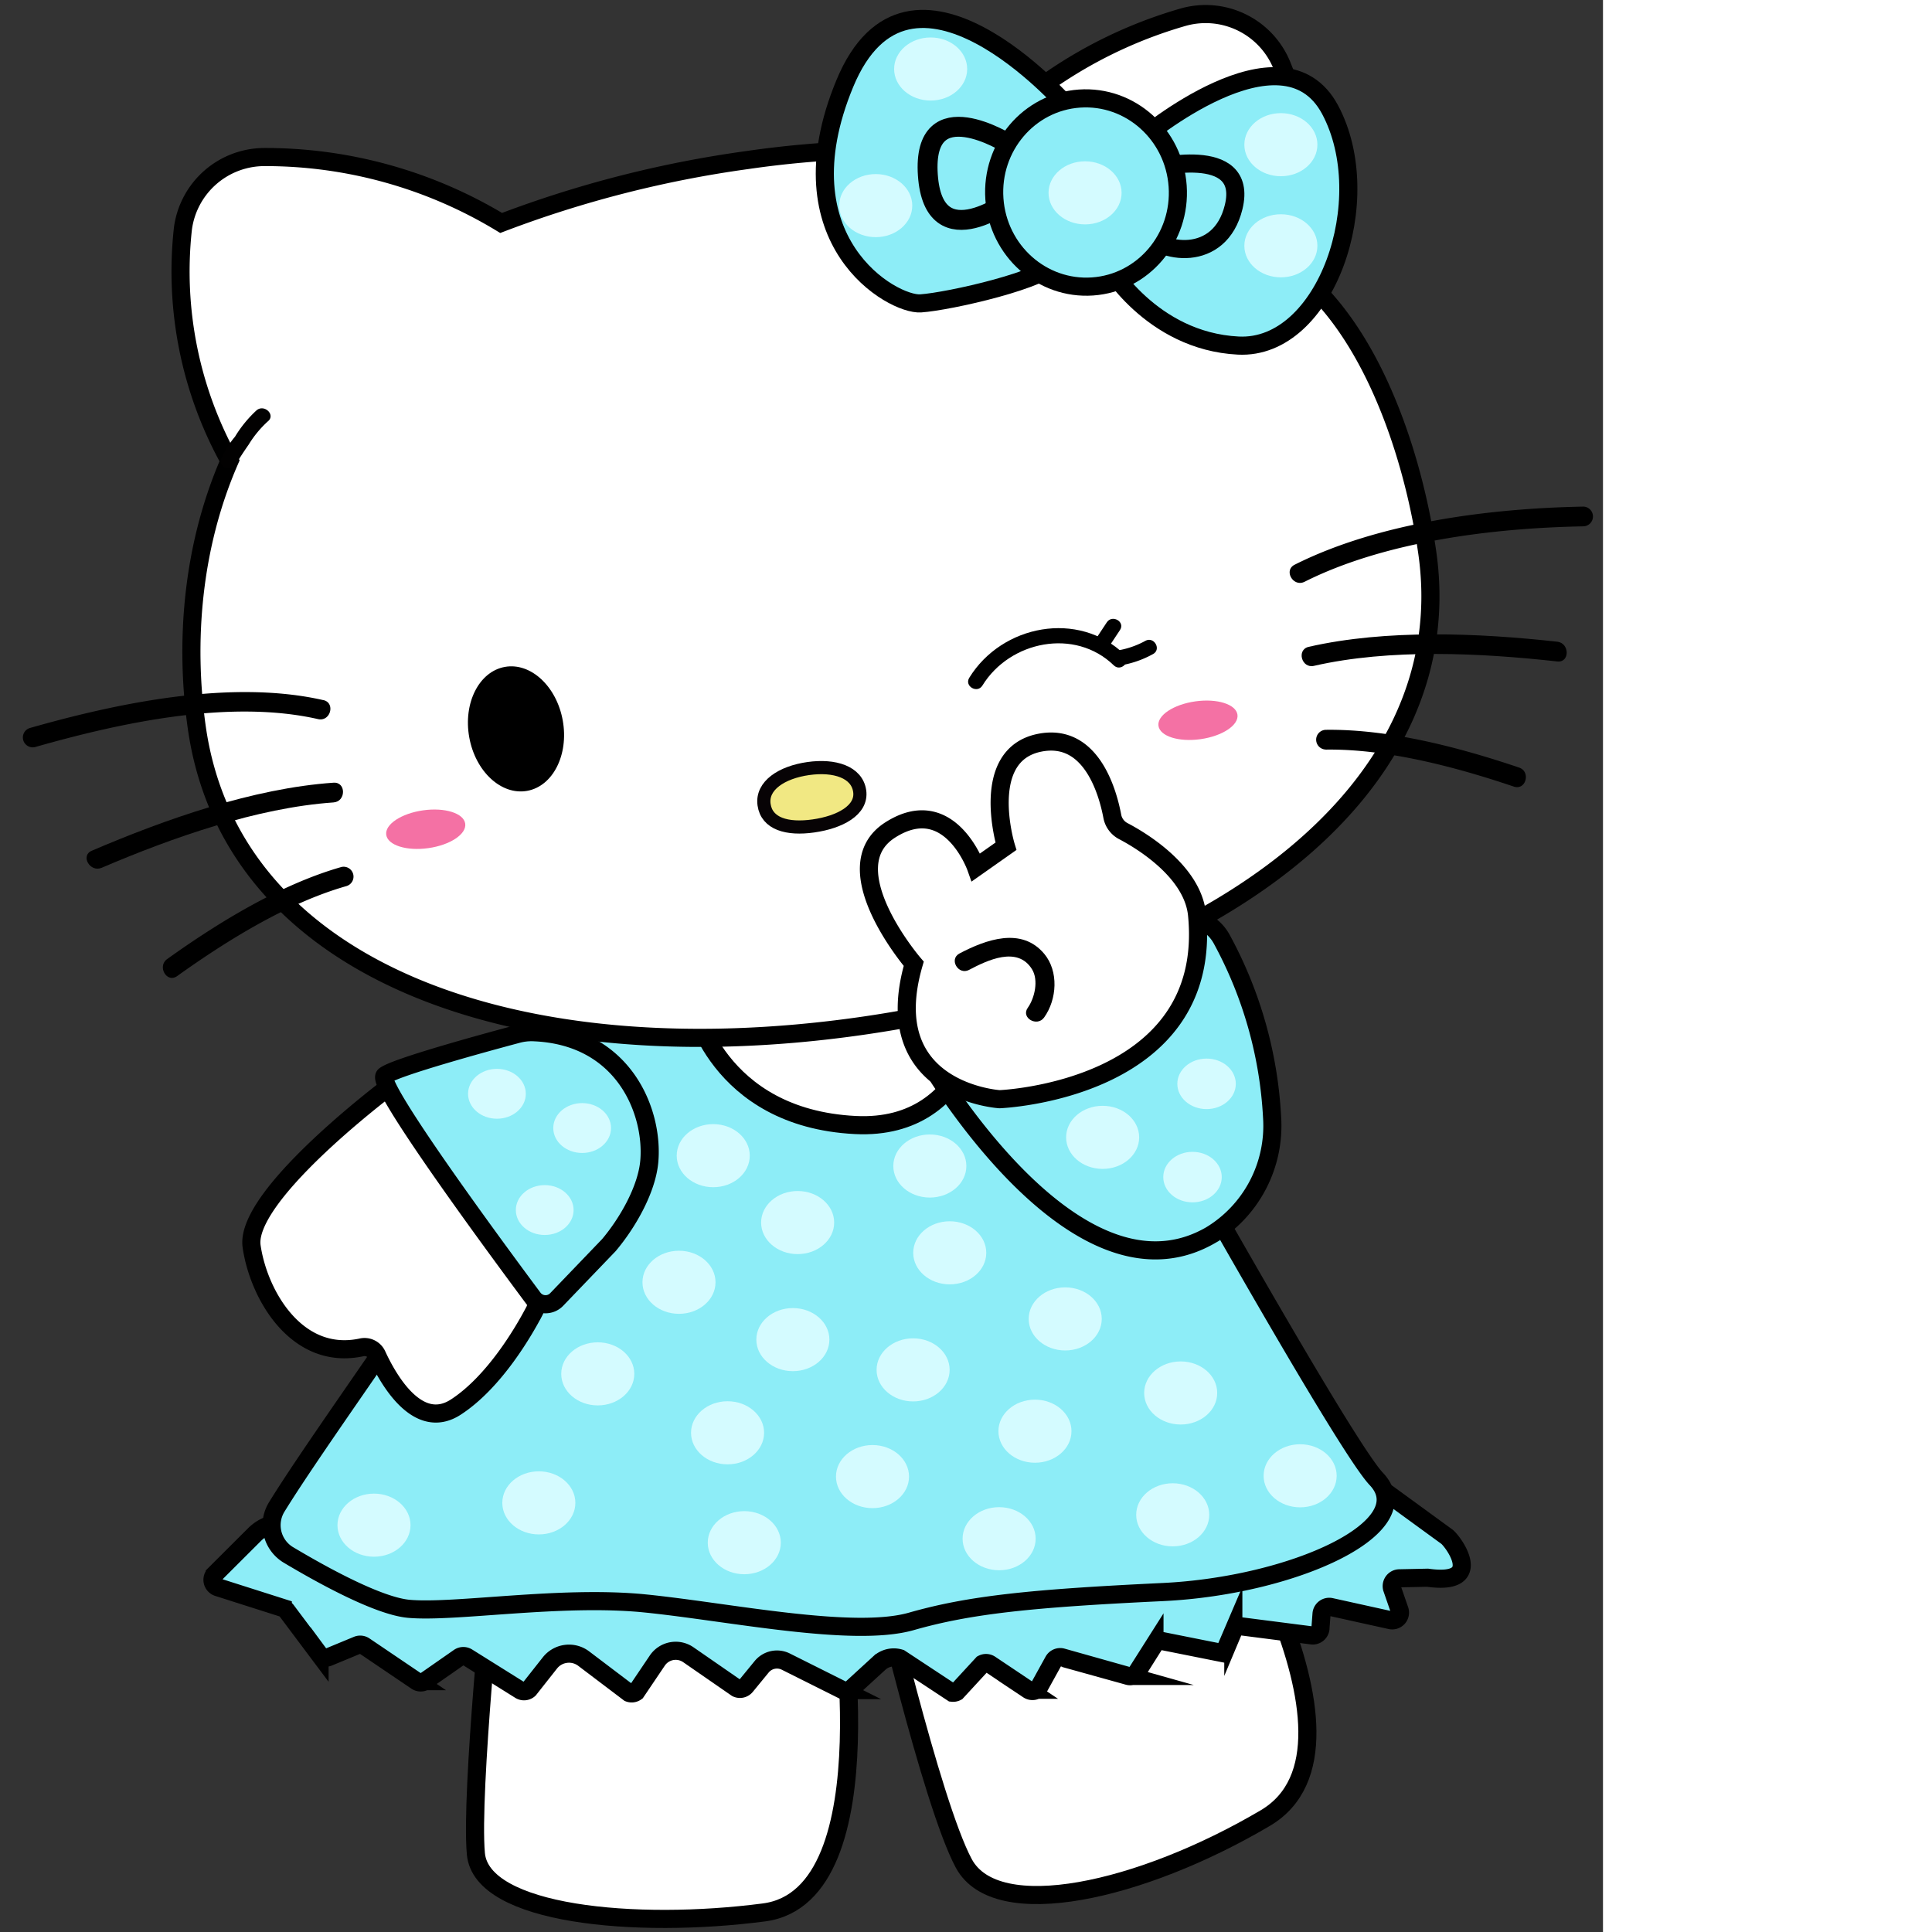
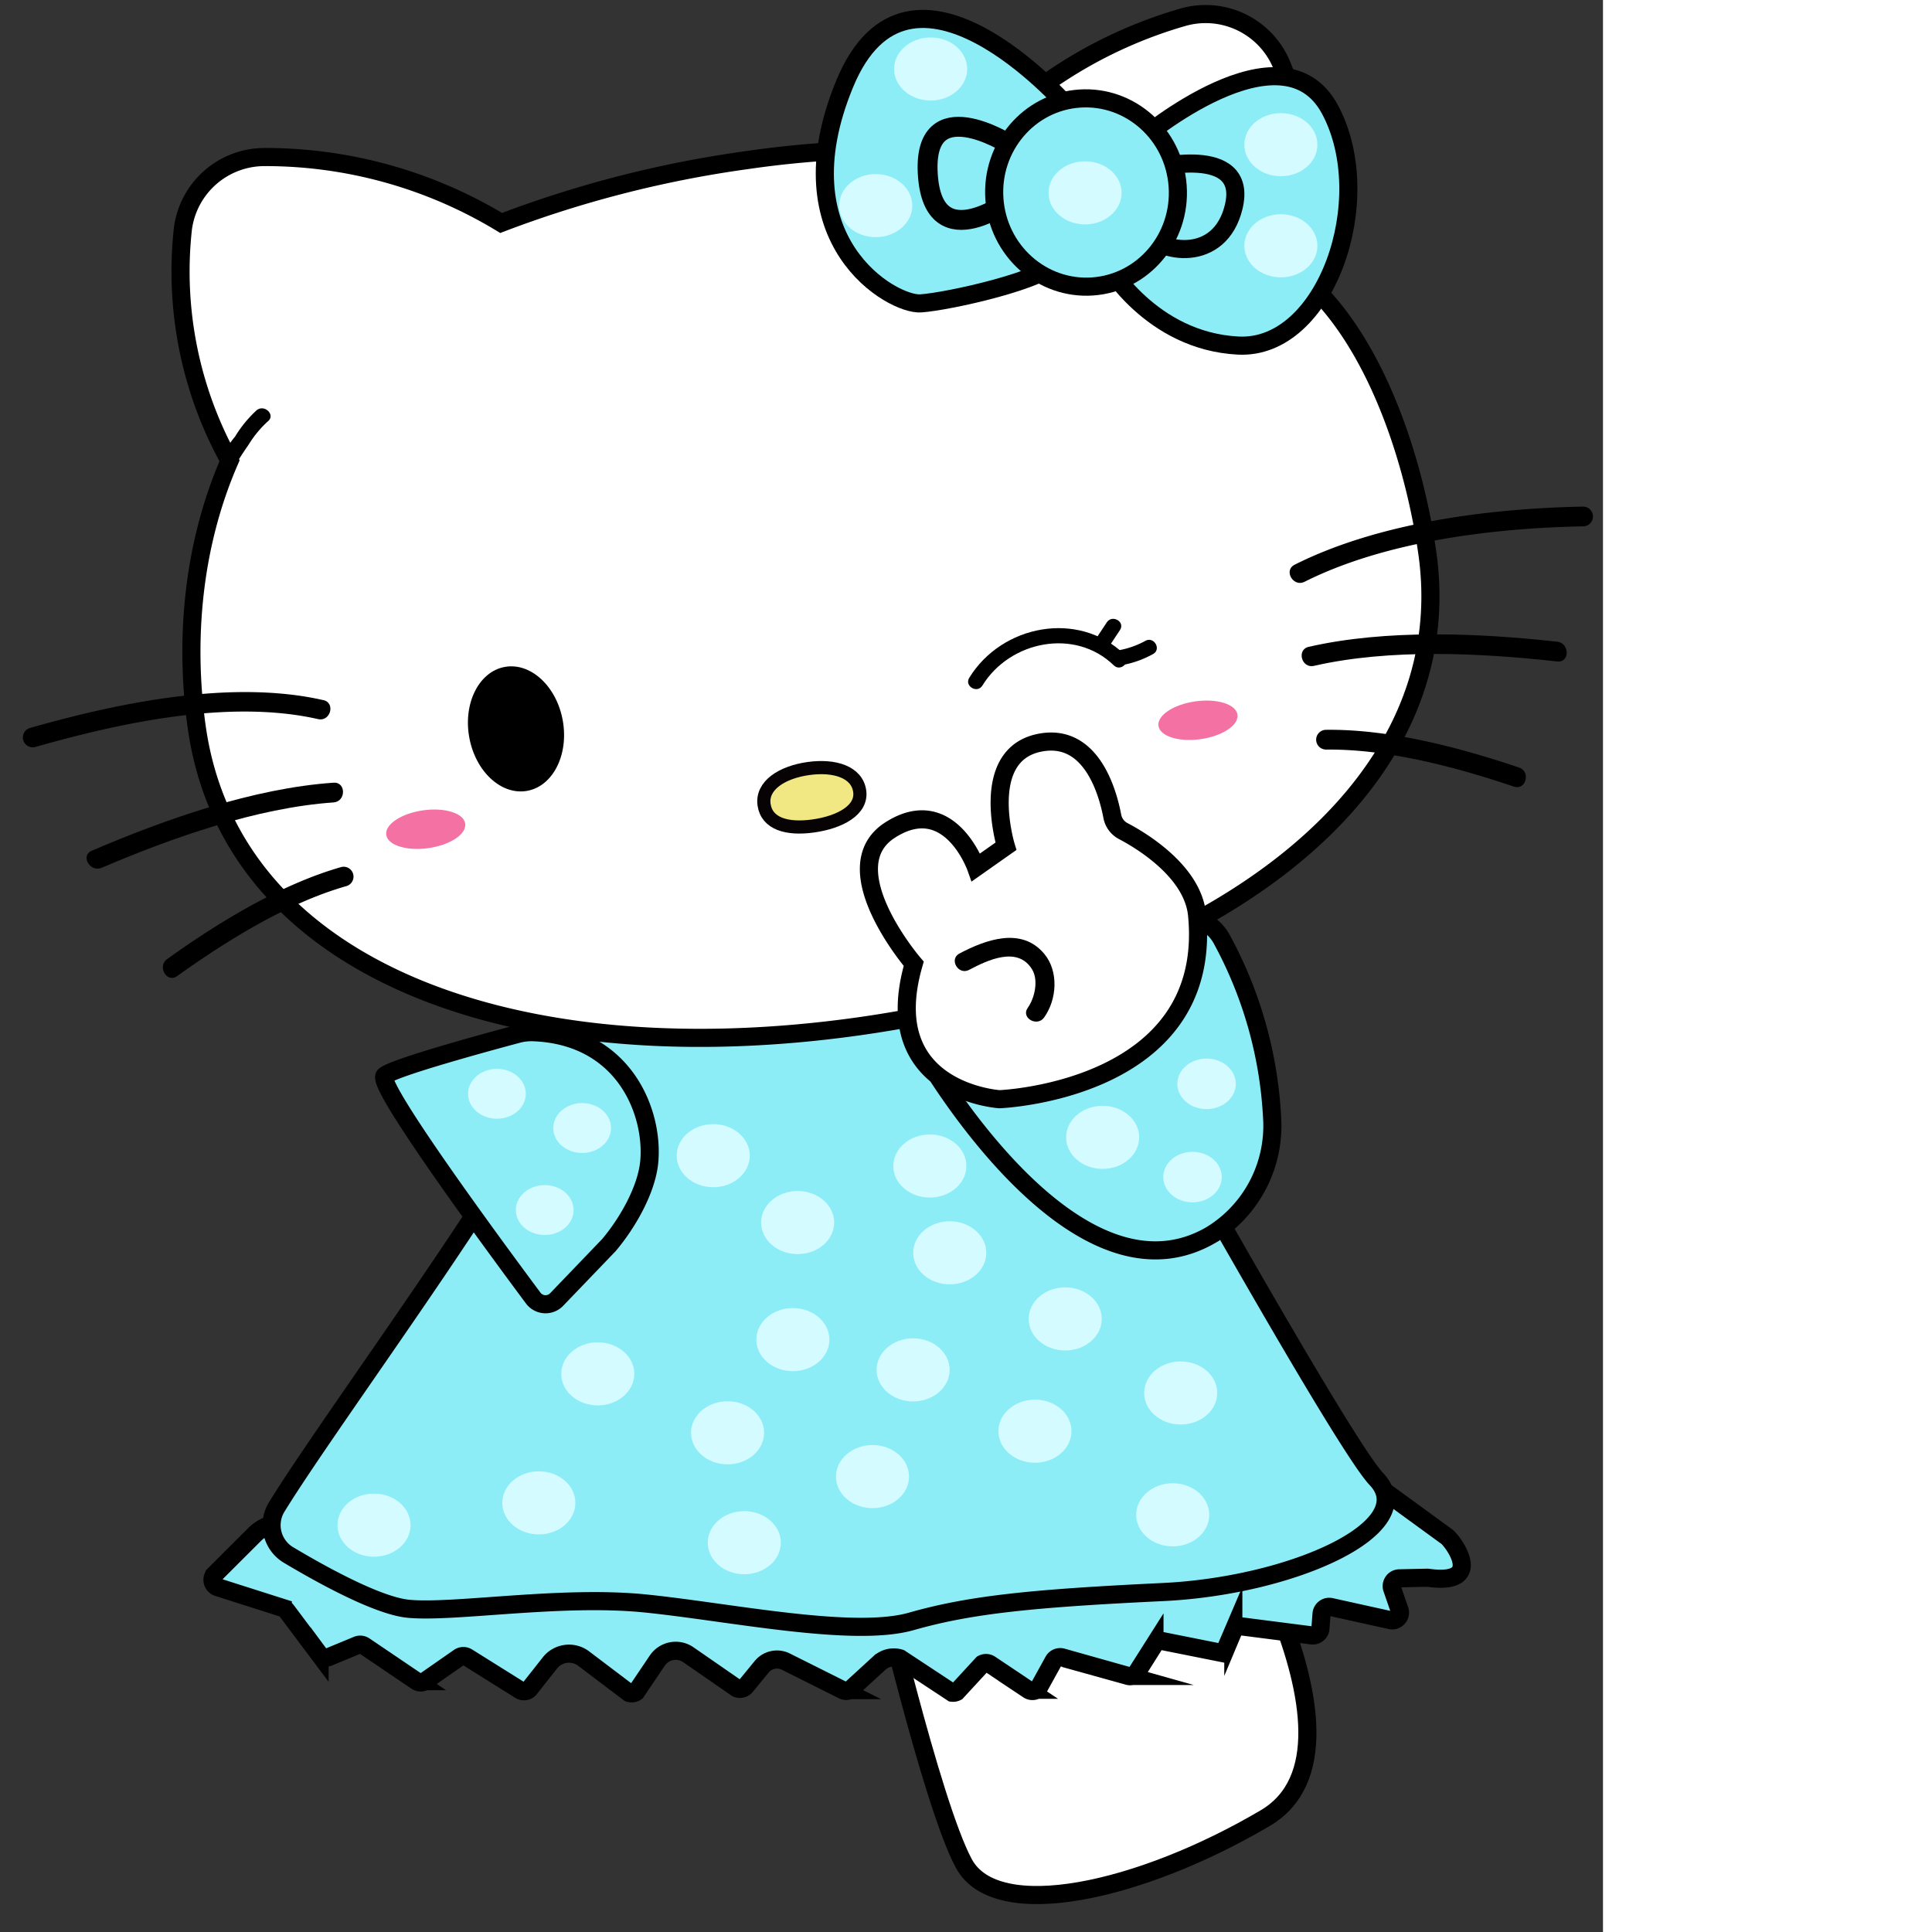
<svg xmlns="http://www.w3.org/2000/svg" id="Слой_1" data-name="Слой 1" width="256" height="256" viewBox="0 0 212.403 256" preserveAspectRatio="xMinYMin meet">
  <rect x="0" y="0" width="212.403" height="256" fill="#333333" stroke="none" />
  <defs>
    <style>
      .cls-1 {
        fill: #fff;
      }

      .cls-1, .cls-2, .cls-4, .cls-5 {
        stroke: #000;
      }

      .cls-1, .cls-2, .cls-3, .cls-4 {
        stroke-miterlimit: 10;
      }

      .cls-1, .cls-2 {
        stroke-width: 2.4px;
      }

      .cls-2, .cls-4, .cls-5 {
        fill: #8dedf7;
      }

      .cls-3 {
        fill: #f1e883;
        stroke: #070305;
        stroke-width: 1.743px;
      }

      .cls-4 {
        stroke-width: 2.636px;
      }

      .cls-5 {
        stroke-miterlimit: 10;
        stroke-width: 2.4px;
      }

      .cls-6 {
        fill: #f471a4;
      }

      .cls-7 {
        fill: #020101;
      }

      .cls-8 {
        fill: #d4fbff;
      }
    </style>
  </defs>
  <g id="Слой_24" data-name="Слой 24">
-     <path class="cls-1" d="M110.985,209.9s7.211,41.293-9.756,43.506-37.434.346-38.172-7.773,2.373-38.5,2.373-38.5Z" />
    <path class="cls-1" d="M158.923,193.339s25.2,37.861,8.724,47.573-35.625,14.021-39.94,6-11.557-39.246-11.557-39.246Z" />
    <path class="cls-2" d="M33.716,203.349l-5.256,5.245a1.042,1.042,0,0,0,.408,1.727l8.605,2.741a1.02,1.02,0,0,1,.505.361l4.364,5.822a1.007,1.007,0,0,0,1.193.332L47.346,218a1,1,0,0,1,.948.1l6.887,4.66a1,1,0,0,0,1.14-.008l4.5-3.136a1,1,0,0,1,1.109-.028l6.97,4.361a1,1,0,0,0,1.208-.107l2.747-3.482a3.224,3.224,0,0,1,4.491-.584l6,4.544a1,1,0,0,0,.947-.13l2.793-4.141a2.943,2.943,0,0,1,4.081-.817l.043.029,6.4,4.428a1.007,1.007,0,0,0,1.217-.273l2.091-2.551a2.623,2.623,0,0,1,3.208-.693l7.555,3.78a1,1,0,0,0,.944-.024l3.885-3.56a2.836,2.836,0,0,1,2.761-.624l6.9,4.55a1,1,0,0,0,.591-.11l3.418-3.708a1,1,0,0,1,1.031.053l5.034,3.371a1.01,1.01,0,0,0,1.4-.279c.017-.025.032-.051.047-.078l1.9-3.441a1.012,1.012,0,0,1,1.159-.49l8.73,2.458a1.012,1.012,0,0,0,1.128-.437l2.364-3.726a1.015,1.015,0,0,1,1.052-.455l7.324,1.463a1.014,1.014,0,0,0,1.131-.6l.941-2.2a1.014,1.014,0,0,1,1.062-.614l9.345,1.2a1.023,1.023,0,0,0,1.138-.893c0-.019,0-.037,0-.055l.143-1.887a1.023,1.023,0,0,1,1.232-.932l7.926,1.752a1.029,1.029,0,0,0,1.177-1.355l-.974-2.818a1.033,1.033,0,0,1,.939-1.378l3.755-.08c7.79,1.1,3.329-4.874,2.547-5.443l-7.859-5.724a1,1,0,0,0-.71-.187L80.075,209.786a1.007,1.007,0,0,1-.305-.011l-41.248-7.91A5.368,5.368,0,0,0,33.716,203.349Z" />
    <path class="cls-2" d="M143.914,130.271s33.358,60.318,38.456,65.7c6.033,6.373-10.977,14.159-28.305,14.985-17.294.824-25.53,1.665-33.3,3.885s-24.238-1.272-35.338-2.382-25.156,1.272-31.261.717c-4.021-.366-11.379-4.41-15.933-7.129a4.6,4.6,0,0,1-1.6-6.306l.031-.052c7.843-12.8,38.415-53.722,37.949-60.708C74.061,130.659,143.914,130.271,143.914,130.271Z" />
-     <path class="cls-1" d="M130.529,132.128s-1.149,17.756-17.2,16.943c-18.413-.932-21.508-16.088-21.508-16.088l22.928-.26Z" />
-     <path class="cls-1" d="M53.086,145.248a1.791,1.791,0,0,0-2.481-.51c-.041.027-.081.056-.119.086-4.61,3.617-17.976,14.645-17.145,20.334.949,6.5,6.036,15.2,14.549,13.38a1.812,1.812,0,0,1,2.053.993c1.439,3.139,5.377,10.211,10.458,6.912,5.2-3.378,9.116-10.244,10.433-12.767a1.8,1.8,0,0,0-.095-1.825Z" />
+     <path class="cls-1" d="M130.529,132.128c-18.413-.932-21.508-16.088-21.508-16.088l22.928-.26Z" />
    <g>
      <g>
        <path class="cls-1" d="M173.877,37.893c-.322-.31-.678-.587-1.008-.888a51.144,51.144,0,0,0-3.112-28.582,10.909,10.909,0,0,0-13.086-6.116,60.257,60.257,0,0,0-28.3,17.868,134.685,134.685,0,0,0-29.366,1.036,148.4,148.4,0,0,0-32.6,8.331,60.324,60.324,0,0,0-31.3-8.733,10.908,10.908,0,0,0-10.871,9.512A51.716,51.716,0,0,0,30.417,61.06c-4.964,11.4-5.948,24.007-4.345,35.318,4.616,32.557,42.809,45.981,87.835,39.6s79.836-30.156,75.22-62.713C187.519,61.922,182.865,46.532,173.877,37.893Z" />
        <g>
          <path class="cls-3" d="M113.914,104.825c.358,2.53-2.633,4.121-6.132,4.617s-6.18-.291-6.539-2.82,2.354-4.288,5.853-4.784S113.555,102.3,113.914,104.825Z" />
          <ellipse cx="68.373" cy="96.581" rx="6.295" ry="8.344" transform="translate(-16.014 13.625) rotate(-10.194)" />
        </g>
      </g>
      <g>
        <path d="M172.865,77.087c10.721-5.391,25.1-7.127,36.954-7.345a1.308,1.308,0,0,0,0-2.614c-12.381.227-27.115,2.091-38.273,7.7-1.5.756-.182,3.012,1.319,2.257Z" />
        <path d="M174.105,88.23c10.057-2.3,22.052-1.713,32.245-.583,1.67.185,1.657-2.432,0-2.615-10.413-1.154-22.655-1.671-32.941.677-1.639.374-.945,2.9.7,2.521Z" />
        <path d="M175.67,99.327c8.131-.114,17.255,2.31,24.92,4.9,1.6.54,2.283-1.984.695-2.522-7.9-2.672-17.217-5.114-25.615-5a1.308,1.308,0,0,0,0,2.615Z" />
      </g>
      <g>
        <path d="M42.837,92.769c-12.147-2.763-27.1.341-38.876,3.695a1.309,1.309,0,0,0,.7,2.522c11.352-3.234,25.771-6.36,37.485-3.7,1.638.373,2.337-2.148.7-2.522Z" />
        <path d="M44.194,103.711c-10.682.743-22.256,4.832-32.038,9.017-1.543.659-.212,2.913,1.319,2.257,9.315-3.984,20.552-7.952,30.719-8.659C45.863,106.21,45.876,103.594,44.194,103.711Z" />
        <path d="M45.216,114.888c-8.055,2.3-16.3,7.349-23.062,12.19-1.357.971-.053,3.239,1.32,2.257,6.573-4.7,14.616-9.7,22.437-11.925a1.309,1.309,0,0,0-.7-2.522Z" />
      </g>
      <g>
        <path class="cls-2" d="M141.316,13.958s-20.758-23.723-29.381-2.876S118.241,40.457,122,40.2s16.762-3.17,18.225-5.661S141.316,13.958,141.316,13.958Z" />
        <path class="cls-2" d="M151.185,18.434s18.7-15.794,25.057-3.906-.544,31.844-12.157,31.263-17.418-10.819-17.418-10.819Z" />
        <path class="cls-2" d="M152.489,22.355s13.039-3.434,10.979,5.066c-1.817,7.5-9.75,6.233-11.954,3.188S152.489,22.355,152.489,22.355Z" />
        <path class="cls-4" d="M133.665,19.084s-11.492-7.263-10.72,4.1,11.444,2.979,11.444,2.979Z" />
        <ellipse class="cls-5" cx="143.905" cy="25.509" rx="12.171" ry="12.478" transform="translate(-1.416 9.976) rotate(-3.951)" />
      </g>
      <ellipse class="cls-6" cx="56.412" cy="109.878" rx="5.285" ry="2.528" transform="translate(-14.865 9.006) rotate(-8.069)" />
      <ellipse class="cls-6" cx="158.737" cy="95.439" rx="5.285" ry="2.528" transform="translate(-11.825 23.226) rotate(-8.069)" />
      <path class="cls-7" d="M31.337,61.346c-.094.3-.037.081.064-.069.138-.206.26-.425.393-.635.373-.585.76-1.161,1.156-1.729a14.08,14.08,0,0,1,2.544-3.082c1.054-.837-.435-2.308-1.479-1.479a16.047,16.047,0,0,0-2.871,3.505A11.946,11.946,0,0,0,29.32,60.79C28.92,62.079,30.941,62.631,31.337,61.346Z" />
    </g>
    <path class="cls-2" d="M73.764,172.187l6.913-7.2c2.446-2.895,5.03-7.341,5.359-11.117.569-6.534-3.353-16.678-15.446-17.1a7.139,7.139,0,0,0-2.086.262c-3.712.992-16.255,4.4-17.534,5.5S65.694,165.335,70.653,172a2.04,2.04,0,0,0,2.855.414A1.97,1.97,0,0,0,73.764,172.187Z" />
    <path class="cls-2" d="M124.509,142.987c6.154,9.31,21.429,29.016,35.892,20.69a16.923,16.923,0,0,0,8.159-15.6,55.3,55.3,0,0,0-6.705-23.686,5.567,5.567,0,0,0-7.372-2.266l-28.155,14.016a4.722,4.722,0,0,0-2.115,6.336A4.8,4.8,0,0,0,124.509,142.987Z" />
    <g>
      <path d="M130.177,90.833c3.635-5.912,12.264-7.663,17.405-2.671.933.907,2.364-.521,1.429-1.43-6.095-5.919-16.254-3.955-20.579,3.081C127.749,90.924,129.5,91.941,130.177,90.833Z" />
      <path d="M148.659,88.133a13.282,13.282,0,0,0,4.128-1.47c1.14-.628.121-2.375-1.02-1.746a11.6,11.6,0,0,1-3.646,1.267C146.842,86.407,147.384,88.356,148.659,88.133Z" />
      <path d="M146.77,85.949l1.636-2.469c.72-1.088-1.029-2.1-1.745-1.021l-1.636,2.47C144.3,86.017,146.054,87.029,146.77,85.949Z" />
    </g>
    <path class="cls-1" d="M132.446,145.651s-16.284-1-11.373-17.946c0,0-10.936-12.727-3.125-17.723,7.848-5.021,11.379,4.946,11.379,4.946l3.962-2.79s-3.675-12.072,4.444-13.716c6.833-1.383,9.041,6.5,9.654,9.748a2.8,2.8,0,0,0,1.459,1.959c2.811,1.475,9.233,5.532,9.774,11.111C160.883,144.562,132.446,145.651,132.446,145.651Z" />
    <path d="M128.41,128.511c2.436-1.28,6.424-3.2,8.344-.068.874,1.427.366,3.775-.573,5.1s1.243,2.584,2.175,1.272c1.711-2.409,1.933-6.113.02-8.417-3.018-3.632-7.754-1.889-11.237-.06-1.437.755-.164,2.93,1.271,2.176Z" />
    <ellipse class="cls-8" cx="71.398" cy="199.138" rx="4.84" ry="4.18" />
    <ellipse class="cls-8" cx="98.622" cy="204.414" rx="4.84" ry="4.18" />
    <ellipse class="cls-8" cx="49.556" cy="202.092" rx="4.84" ry="4.18" />
    <ellipse class="cls-8" cx="79.207" cy="182.044" rx="4.84" ry="4.18" />
    <ellipse class="cls-8" cx="96.406" cy="189.852" rx="4.84" ry="4.18" />
    <ellipse class="cls-8" cx="115.611" cy="195.656" rx="4.84" ry="4.18" />
-     <ellipse class="cls-8" cx="132.389" cy="203.886" rx="4.84" ry="4.18" />
    <ellipse class="cls-8" cx="155.392" cy="200.721" rx="4.84" ry="4.18" />
    <ellipse class="cls-8" cx="137.137" cy="189.641" rx="4.84" ry="4.18" />
    <ellipse class="cls-8" cx="156.447" cy="184.576" rx="4.84" ry="4.18" />
-     <ellipse class="cls-8" cx="172.275" cy="195.55" rx="4.84" ry="4.18" />
    <ellipse class="cls-8" cx="120.992" cy="181.516" rx="4.84" ry="4.18" />
    <ellipse class="cls-8" cx="141.147" cy="174.763" rx="4.84" ry="4.18" />
    <ellipse class="cls-8" cx="125.846" cy="166.005" rx="4.84" ry="4.18" />
    <ellipse class="cls-8" cx="105.059" cy="177.506" rx="4.84" ry="4.18" />
-     <ellipse class="cls-8" cx="89.97" cy="169.909" rx="4.84" ry="4.18" />
    <ellipse class="cls-8" cx="105.692" cy="161.995" rx="4.84" ry="4.18" />
    <ellipse class="cls-8" cx="94.507" cy="153.132" rx="4.84" ry="4.18" />
    <ellipse class="cls-8" cx="123.208" cy="154.503" rx="4.84" ry="4.18" />
    <ellipse class="cls-8" cx="146.106" cy="150.705" rx="4.84" ry="4.18" />
    <ellipse class="cls-8" cx="65.847" cy="144.933" rx="3.826" ry="3.304" />
    <ellipse class="cls-8" cx="77.138" cy="149.47" rx="3.826" ry="3.304" />
    <ellipse class="cls-8" cx="72.178" cy="160.338" rx="3.826" ry="3.304" />
    <ellipse class="cls-8" cx="158.013" cy="155.971" rx="3.874" ry="3.346" />
    <ellipse class="cls-8" cx="159.876" cy="143.614" rx="3.874" ry="3.346" />
    <ellipse class="cls-8" cx="169.722" cy="19.171" rx="4.84" ry="4.18" />
    <ellipse class="cls-8" cx="169.722" cy="32.569" rx="4.84" ry="4.18" />
    <ellipse class="cls-8" cx="143.777" cy="25.554" rx="4.84" ry="4.18" />
    <ellipse class="cls-8" cx="123.316" cy="9.144" rx="4.84" ry="4.18" />
    <ellipse class="cls-8" cx="116.04" cy="27.245" rx="4.84" ry="4.18" />
  </g>
</svg>